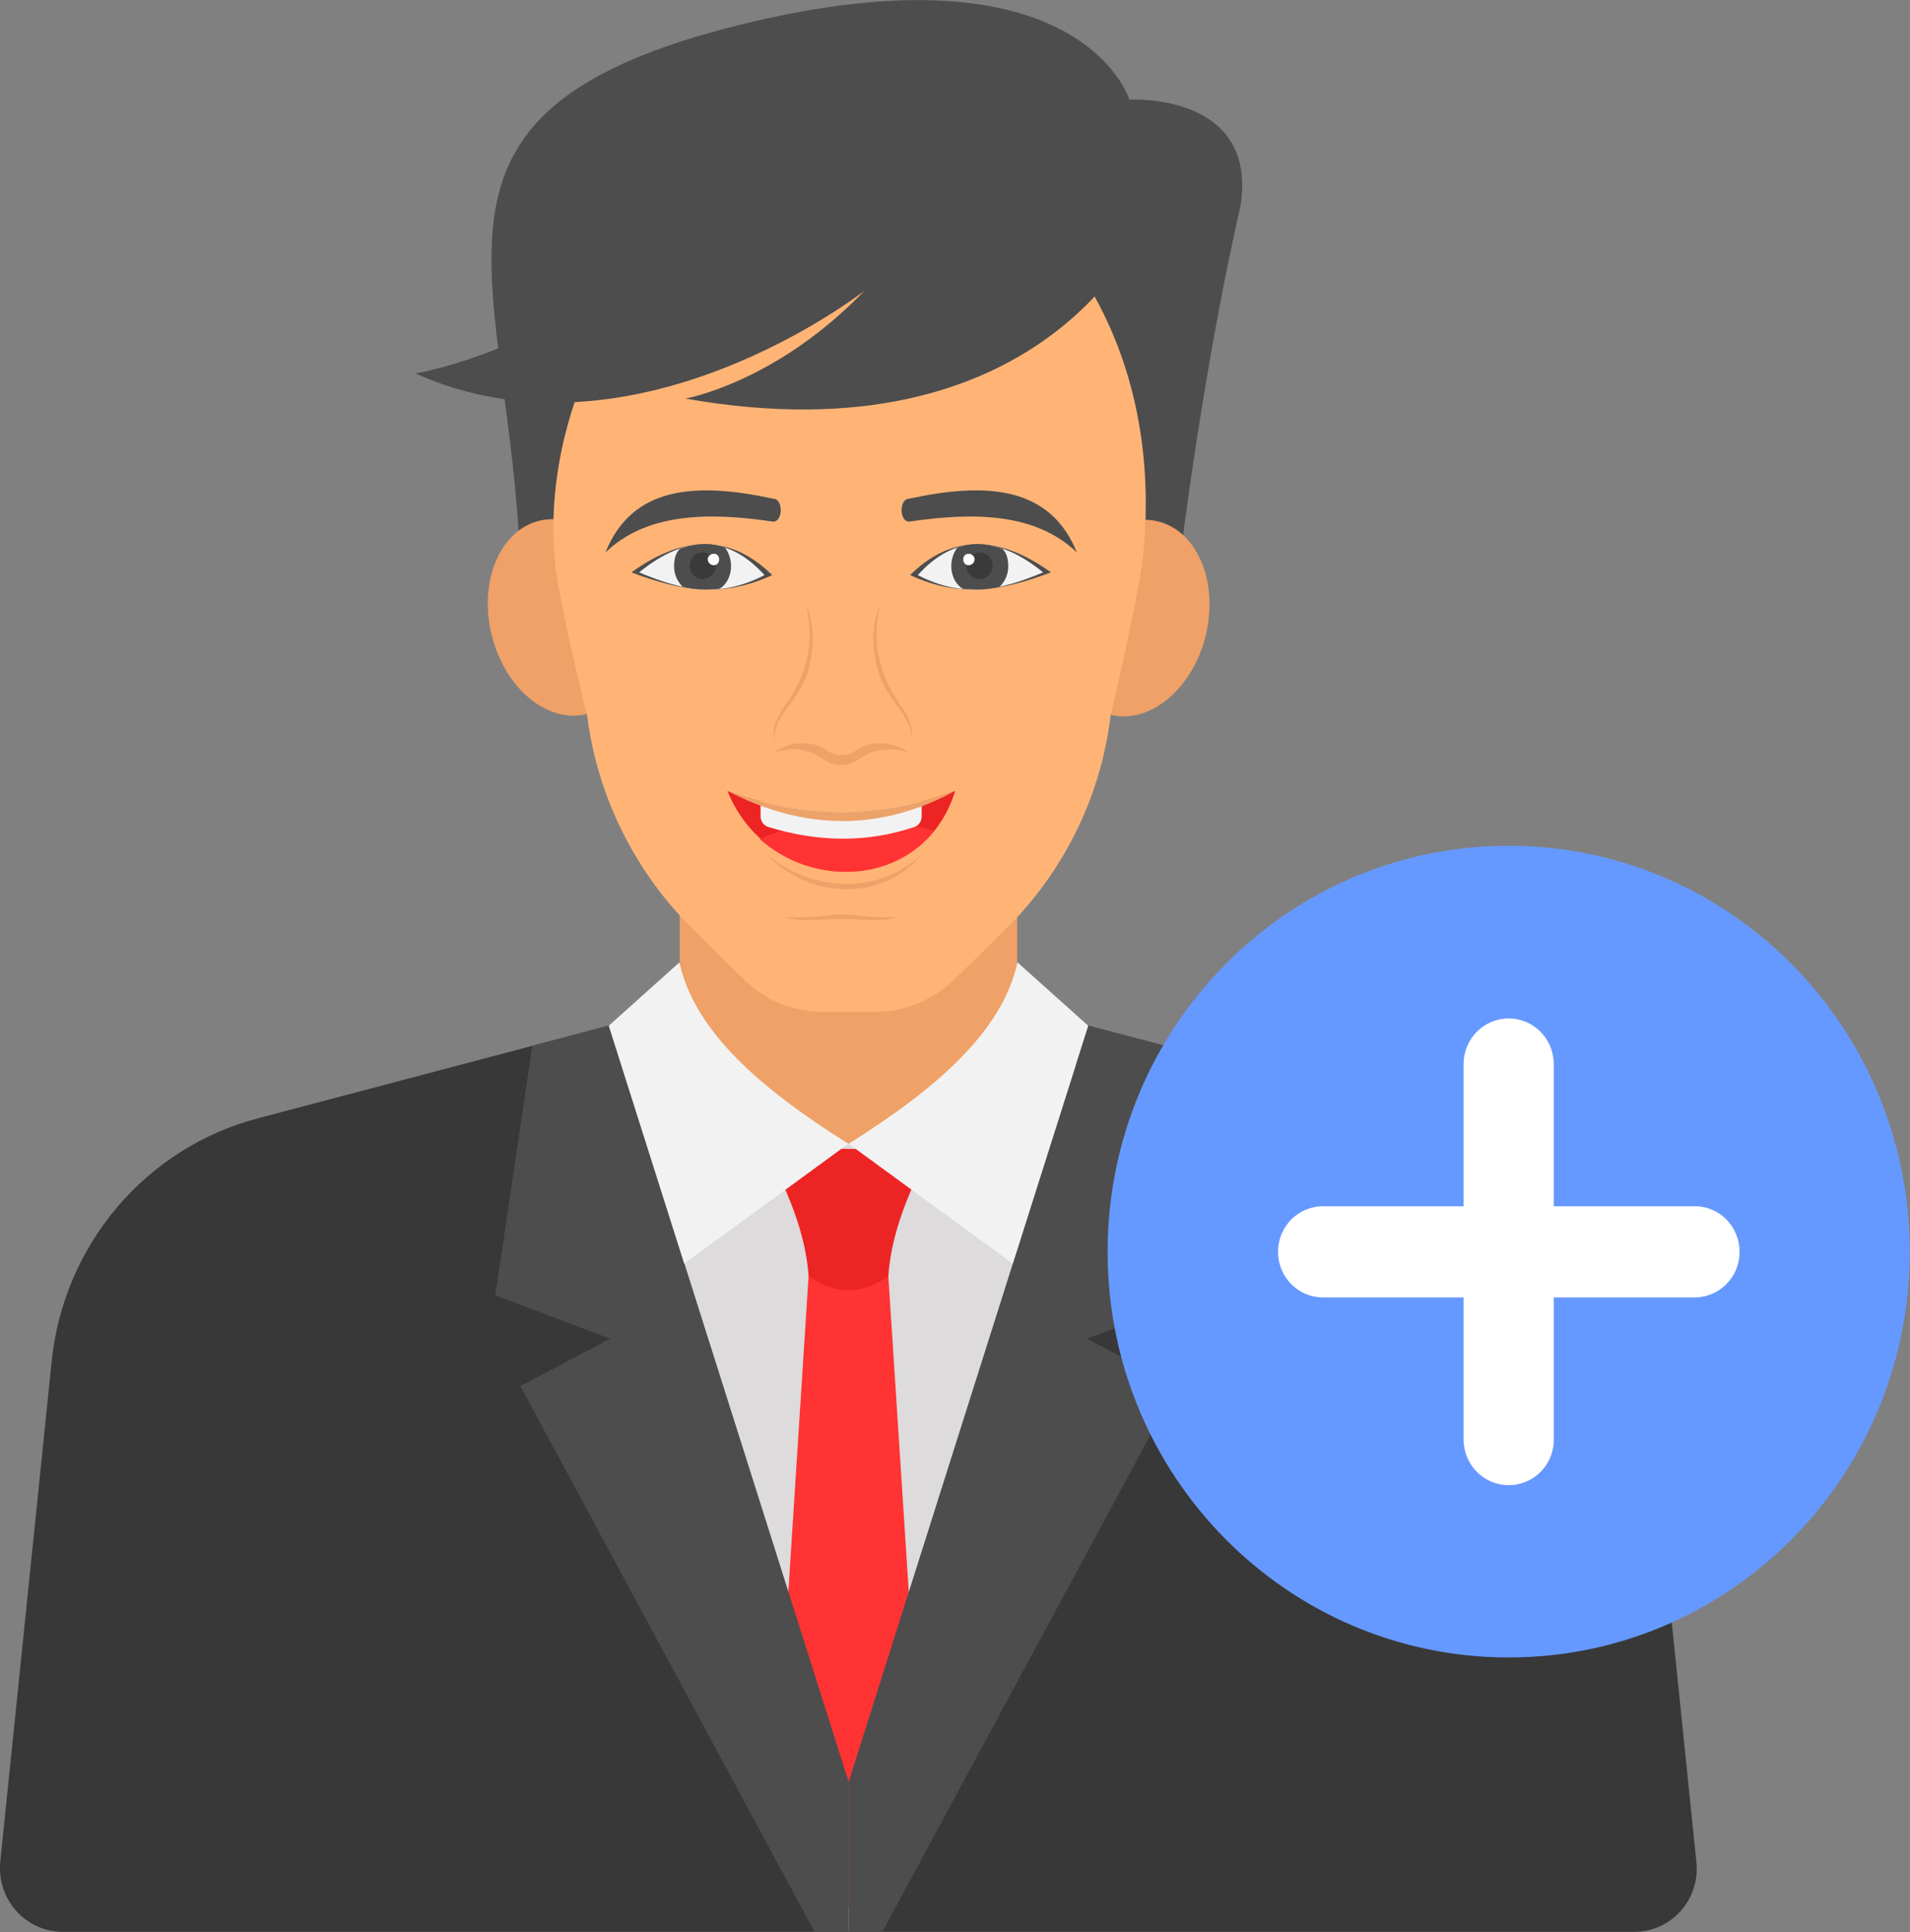
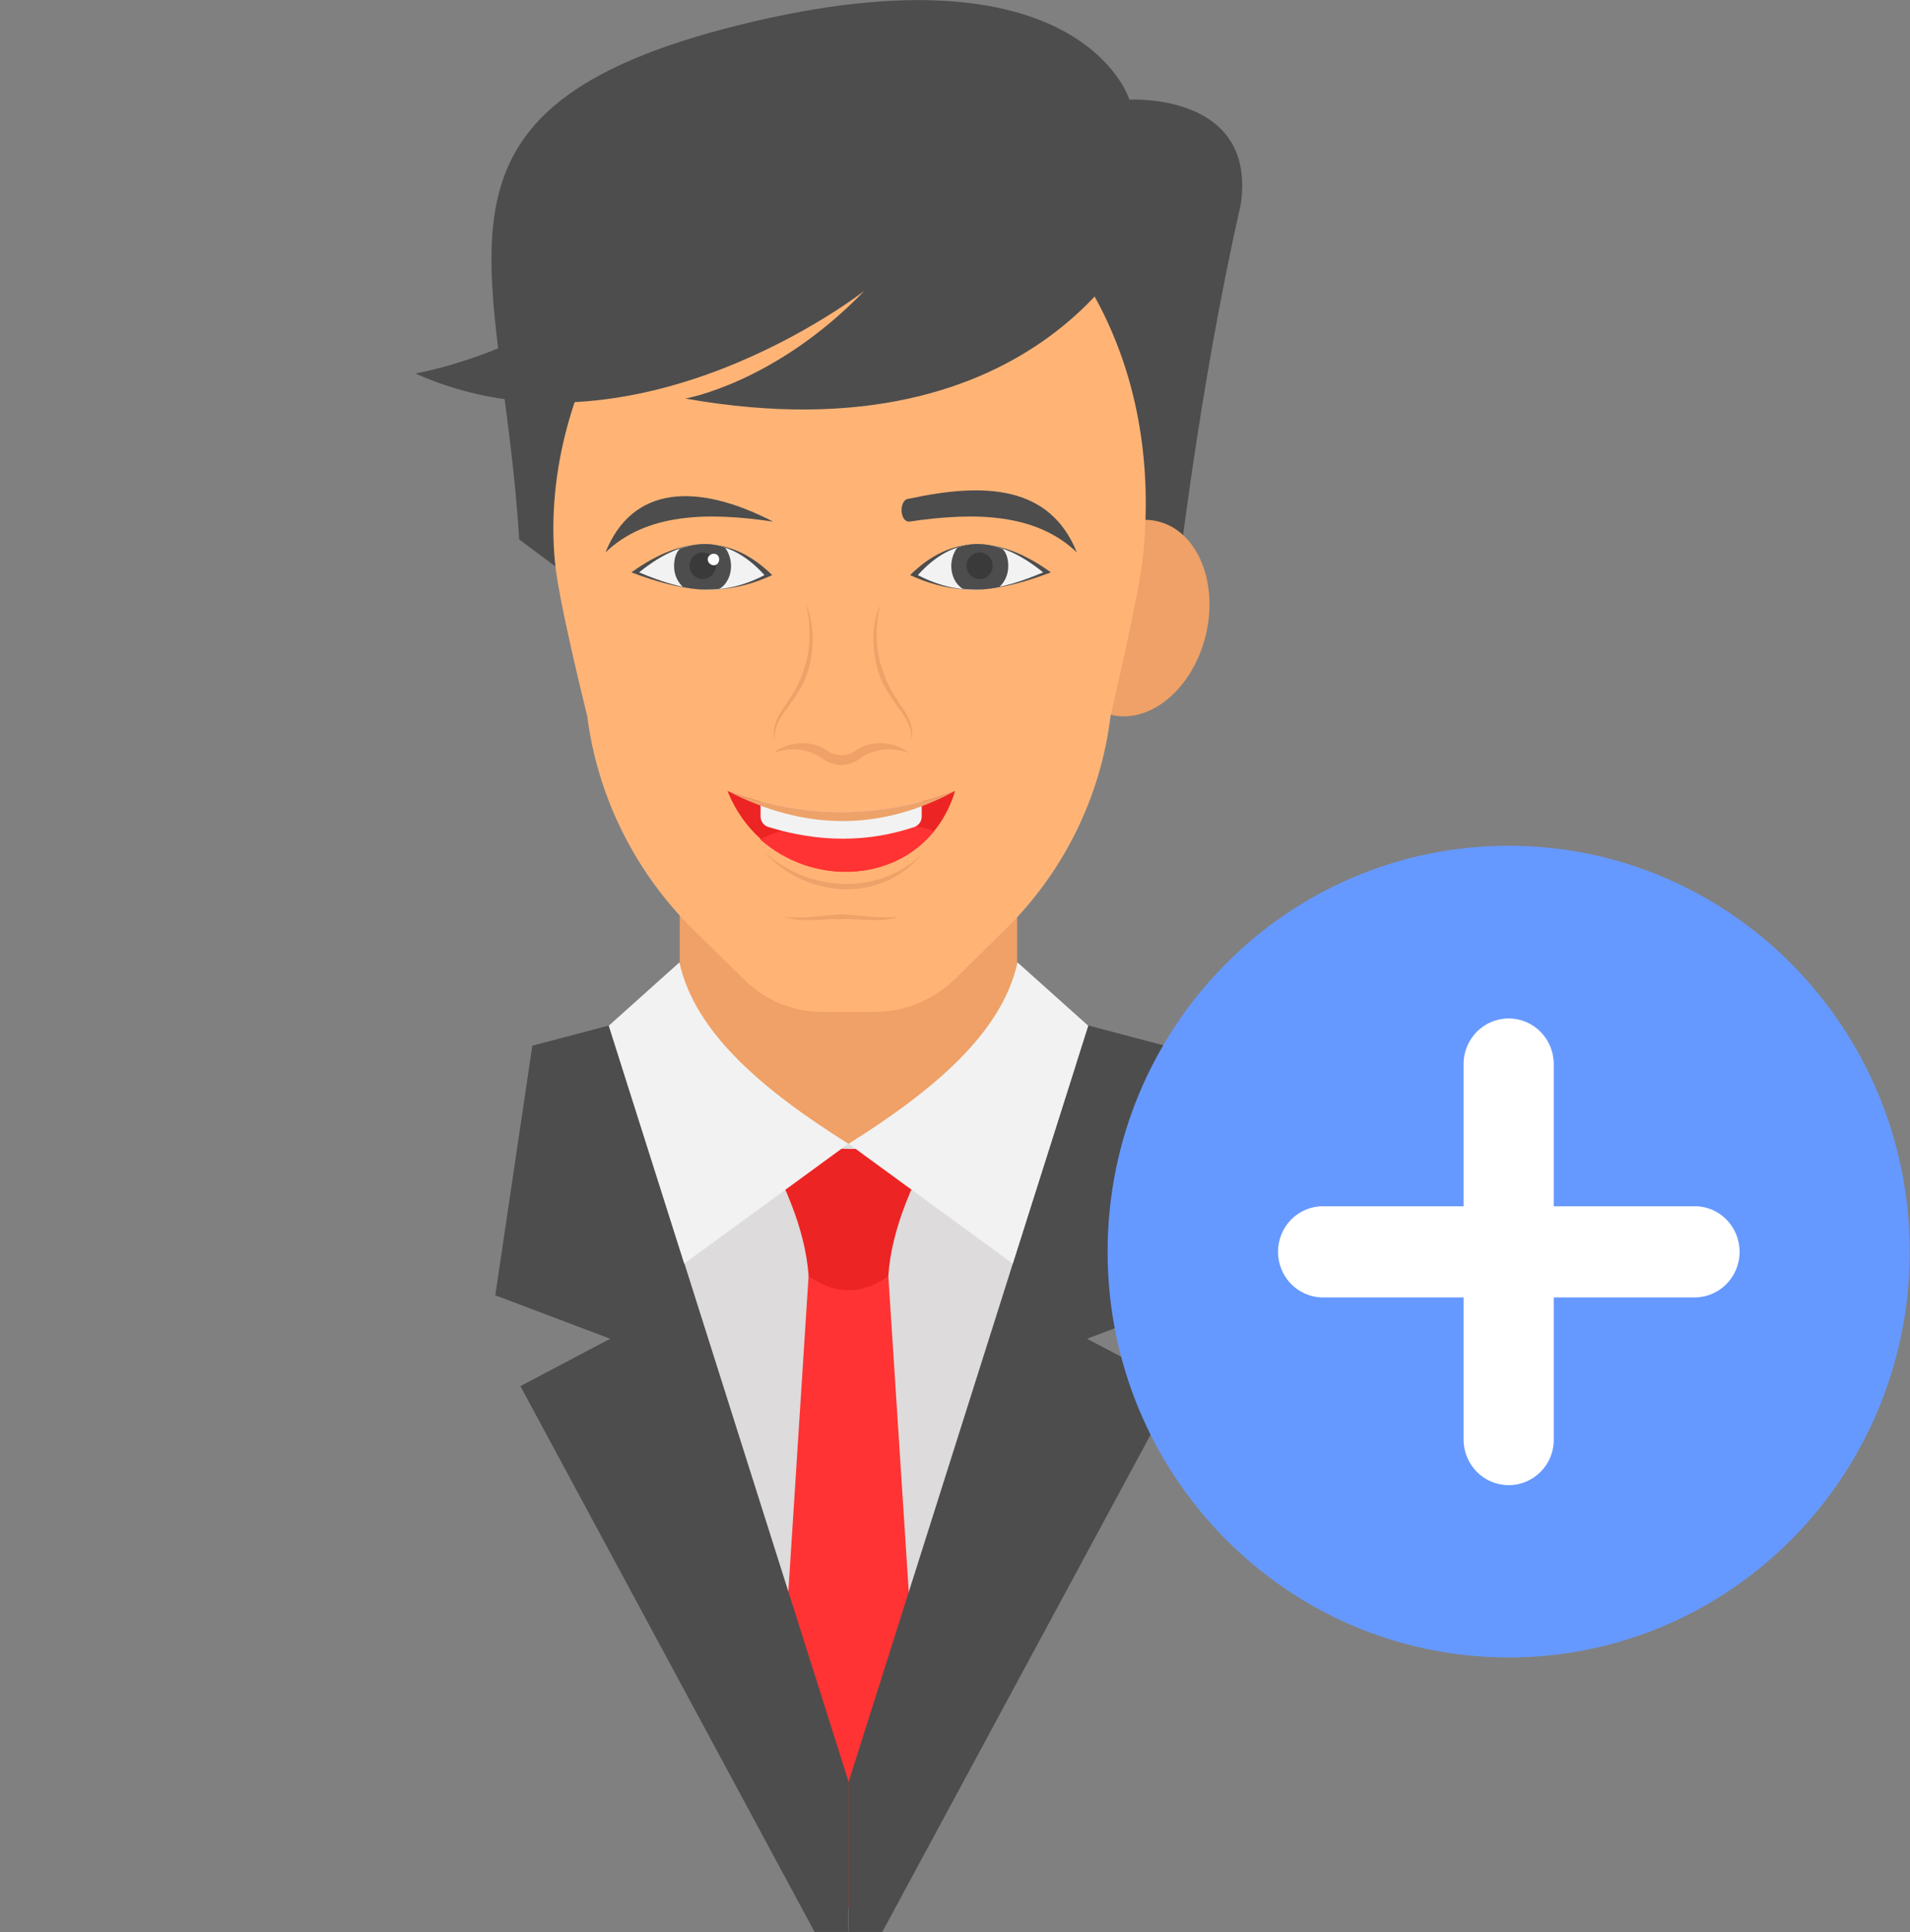
<svg xmlns="http://www.w3.org/2000/svg" fill="none" viewBox="2.97 2.11 26.72 27.03">
  <rect x="2.97" y="2.11" width="26.72" height="27.03" fill="#808080" stroke="none" />
-   <path d="M25.833 29.138H3.851C3.329 29.138 2.92 28.682 2.974 28.154L3.692 21.165C3.855 19.527 5.011 18.163 6.589 17.753L14.838 15.574L23.086 17.753C24.664 18.163 25.824 19.531 25.983 21.165L26.701 28.154C26.759 28.682 26.354 29.138 25.833 29.138Z" fill="#383838" />
  <path d="M18.465 16.852L14.842 29.136L11.214 16.852L14.842 18.106L18.465 16.852Z" fill="#DDDBDB" />
  <path d="M14.282 19.959H15.397L15.835 26.728L14.842 28.806L13.848 26.728L14.282 19.959Z" fill="#FF3333" />
  <path d="M16.152 17.9C15.764 18.589 15.443 19.273 15.397 19.965C15.025 20.227 14.654 20.227 14.282 19.965C14.236 19.277 13.911 18.593 13.527 17.9C14.47 18.28 15.343 18.28 16.152 17.9Z" fill="#ED2424" />
  <path d="M17.309 17.17L16.628 18.218L14.842 18.108L13.055 18.218L12.371 17.17L12.479 15.574V12.217H17.2V15.574L17.309 17.17Z" fill="#EFA167" />
  <path d="M10.417 16.74L9.899 20.232L11.506 20.84L10.25 21.503L14.366 29.139H14.842V27.04L11.49 16.457L10.417 16.74Z" fill="#4D4D4D" />
  <path d="M12.475 15.574L11.486 16.461L12.542 19.789L14.838 18.112C13.64 17.36 12.688 16.554 12.475 15.574Z" fill="#F2F2F2" />
  <path d="M19.266 16.74L19.784 20.232L18.177 20.84L19.433 21.503L15.313 29.139H14.842V27.04L18.194 16.457L19.266 16.74Z" fill="#4D4D4D" />
  <path d="M17.204 15.574L18.194 16.461L17.138 19.789L14.842 18.112C16.04 17.36 16.991 16.554 17.204 15.574Z" fill="#F2F2F2" />
  <path d="M19.421 10.405C19.421 10.405 19.734 7.571 20.327 4.974C20.561 3.399 18.77 3.504 18.77 3.504C18.77 3.504 18.093 1.275 13.322 2.457C8.551 3.64 10 5.747 10.233 9.657L11.661 10.721L19.421 10.405Z" fill="#4D4D4D" />
  <path d="M19.834 11.014C20.021 10.269 19.728 9.549 19.179 9.407C18.629 9.266 18.031 9.755 17.843 10.501C17.656 11.247 17.949 11.966 18.498 12.108C19.048 12.25 19.646 11.76 19.834 11.014Z" fill="#EFA167" />
-   <path d="M11.186 12.098C11.736 11.957 12.029 11.237 11.841 10.492C11.653 9.746 11.055 9.256 10.505 9.398C9.956 9.539 9.663 10.259 9.851 11.005C10.039 11.751 10.636 12.24 11.186 12.098Z" fill="#EFA167" />
  <path d="M18.949 9.978C18.883 10.523 18.507 12.12 18.507 12.12C18.369 13.272 17.835 14.337 17.012 15.135L16.303 15.832C16.002 16.11 15.614 16.267 15.213 16.267H14.479C14.074 16.267 13.685 16.11 13.398 15.832L12.688 15.135C11.866 14.332 11.331 13.272 11.185 12.128C11.185 12.128 10.784 10.523 10.734 9.978C10.609 8.695 11.01 7.386 11.649 6.414L16.633 4.953L18.281 6.254C19.037 7.618 19.062 9.037 18.949 9.978Z" fill="#FFB476" />
  <path d="M15.864 14.063C15.313 14.734 14.27 14.705 13.665 14.033C14.312 14.607 15.268 14.633 15.864 14.063Z" fill="#EDA269" />
  <path d="M16.332 13.176C15.864 14.709 13.74 14.654 13.147 13.176C14.207 13.573 15.267 13.573 16.332 13.176Z" fill="#ED2424" />
  <path d="M16.04 13.733C15.455 14.468 14.316 14.489 13.602 13.851C13.911 13.695 14.412 13.598 14.971 13.598C15.376 13.594 15.747 13.649 16.04 13.733Z" fill="#FF3333" />
  <path d="M15.864 13.324V13.535C15.864 13.599 15.823 13.658 15.764 13.679C15.113 13.899 14.428 13.899 13.715 13.679C13.652 13.658 13.61 13.599 13.61 13.531V13.324C14.362 13.523 15.113 13.523 15.864 13.324Z" fill="#F2F2F2" />
  <path d="M16.332 13.176C15.276 13.746 14.22 13.729 13.147 13.176C14.207 13.573 15.267 13.573 16.332 13.176Z" fill="#EDA269" />
  <path d="M13.786 12.645C13.924 12.543 14.103 12.489 14.287 12.514C14.379 12.522 14.466 12.56 14.541 12.611C14.604 12.658 14.671 12.674 14.742 12.674C14.813 12.674 14.879 12.658 14.942 12.611C15.021 12.56 15.109 12.522 15.197 12.514C15.376 12.489 15.56 12.543 15.697 12.645C15.539 12.59 15.368 12.577 15.217 12.62C15.142 12.641 15.071 12.67 15.009 12.717C14.938 12.772 14.838 12.814 14.737 12.814C14.641 12.814 14.537 12.772 14.466 12.717C14.403 12.67 14.332 12.641 14.257 12.62C14.116 12.577 13.944 12.586 13.786 12.645Z" fill="#EFA167" />
  <path d="M15.714 12.477C15.743 12.304 15.643 12.152 15.543 12.017C15.443 11.882 15.343 11.738 15.28 11.578C15.167 11.253 15.146 10.881 15.284 10.565C15.205 10.894 15.213 11.244 15.343 11.557C15.397 11.717 15.489 11.857 15.585 12C15.677 12.127 15.768 12.304 15.714 12.477Z" fill="#EFA167" />
  <path d="M13.811 12.478C13.757 12.305 13.848 12.127 13.944 11.996C14.04 11.853 14.132 11.713 14.187 11.553C14.316 11.245 14.324 10.894 14.245 10.56C14.379 10.877 14.362 11.249 14.249 11.574C14.187 11.739 14.082 11.878 13.986 12.013C13.882 12.148 13.786 12.3 13.811 12.478Z" fill="#EFA167" />
  <path d="M15.547 14.936C15.284 15.025 15 14.957 14.737 14.97C14.474 14.961 14.191 15.025 13.928 14.936C14.199 14.97 14.462 14.919 14.737 14.902C15.013 14.915 15.28 14.966 15.547 14.936Z" fill="#EFA167" />
  <path d="M17.672 10.118C16.996 10.371 16.415 10.485 15.702 10.156C16.269 9.594 16.929 9.581 17.672 10.118Z" fill="#4D4D4D" />
  <path d="M17.563 10.118C16.962 10.371 16.445 10.485 15.81 10.156C16.315 9.594 16.904 9.581 17.563 10.118Z" fill="#F2F2F2" />
  <path d="M17.075 10.03C17.075 10.153 17.025 10.254 16.95 10.322C16.779 10.36 16.62 10.368 16.436 10.347C16.332 10.28 16.278 10.157 16.278 10.03C16.278 9.933 16.311 9.84 16.361 9.773C16.561 9.697 16.774 9.705 16.996 9.79C17.054 9.849 17.075 9.938 17.075 10.03Z" fill="#4D4D4D" />
  <path d="M16.674 10.211C16.776 10.211 16.858 10.128 16.858 10.026C16.858 9.923 16.776 9.84 16.674 9.84C16.573 9.84 16.491 9.923 16.491 10.026C16.491 10.128 16.573 10.211 16.674 10.211Z" fill="#3A3A3A" />
-   <path d="M16.604 9.933C16.604 9.98 16.566 10.018 16.52 10.018C16.474 10.018 16.445 9.98 16.445 9.933C16.445 9.895 16.474 9.857 16.52 9.857C16.566 9.857 16.604 9.895 16.604 9.933Z" fill="white" />
  <path d="M18.035 9.839C17.467 9.294 16.62 9.269 15.689 9.408C15.547 9.408 15.547 9.087 15.689 9.087C16.758 8.855 17.659 8.906 18.035 9.839Z" fill="#4D4D4D" />
  <path d="M11.803 10.118C12.479 10.371 13.059 10.485 13.773 10.156C13.201 9.594 12.546 9.581 11.803 10.118Z" fill="#4D4D4D" />
  <path d="M11.911 10.118C12.512 10.371 13.03 10.485 13.665 10.156C13.155 9.594 12.571 9.581 11.911 10.118Z" fill="#F2F2F2" />
  <path d="M12.4 10.03C12.4 10.153 12.45 10.254 12.525 10.322C12.696 10.36 12.855 10.368 13.038 10.347C13.143 10.28 13.197 10.157 13.197 10.03C13.197 9.933 13.164 9.84 13.114 9.773C12.913 9.697 12.7 9.705 12.479 9.79C12.421 9.849 12.4 9.938 12.4 10.03Z" fill="#4D4D4D" />
  <path d="M12.8 10.211C12.902 10.211 12.984 10.128 12.984 10.026C12.984 9.923 12.902 9.84 12.8 9.84C12.699 9.84 12.617 9.923 12.617 10.026C12.617 10.128 12.699 10.211 12.8 10.211Z" fill="#3A3A3A" />
  <path d="M12.871 9.933C12.871 9.98 12.909 10.018 12.956 10.018C13.002 10.018 13.031 9.98 13.031 9.933C13.031 9.895 13.002 9.857 12.956 9.857C12.909 9.857 12.871 9.895 12.871 9.933Z" fill="white" />
-   <path d="M11.44 9.839C12.007 9.294 12.855 9.269 13.786 9.408C13.928 9.408 13.928 9.087 13.786 9.087C12.713 8.855 11.815 8.906 11.44 9.839Z" fill="#4D4D4D" />
+   <path d="M11.44 9.839C12.007 9.294 12.855 9.269 13.786 9.408C12.713 8.855 11.815 8.906 11.44 9.839Z" fill="#4D4D4D" />
  <path d="M12.508 5.072C11.097 6.955 8.781 7.335 8.781 7.335C11.84 8.708 15.063 6.178 15.063 6.178C13.815 7.471 12.558 7.686 12.558 7.686C17.563 8.573 18.945 5.317 18.945 5.317L18.306 4.113" fill="#4D4D4D" />
  <path d="M29.686 19.623C29.686 22.757 27.177 25.299 24.075 25.299C20.974 25.299 18.465 22.757 18.465 19.623C18.465 16.486 20.974 13.943 24.075 13.943C27.177 13.943 29.686 16.49 29.686 19.623Z" fill="#6699FF" />
  <path d="M27.306 19.624C27.306 19.979 27.022 20.262 26.676 20.262H21.479C21.128 20.262 20.849 19.975 20.849 19.624C20.849 19.269 21.132 18.986 21.479 18.986H26.672C27.022 18.982 27.306 19.269 27.306 19.624Z" fill="white" />
  <path d="M24.075 22.888C23.725 22.888 23.445 22.601 23.445 22.25V16.997C23.445 16.642 23.729 16.359 24.075 16.359C24.426 16.359 24.706 16.646 24.706 16.997V22.25C24.71 22.601 24.426 22.888 24.075 22.888Z" fill="white" />
</svg>